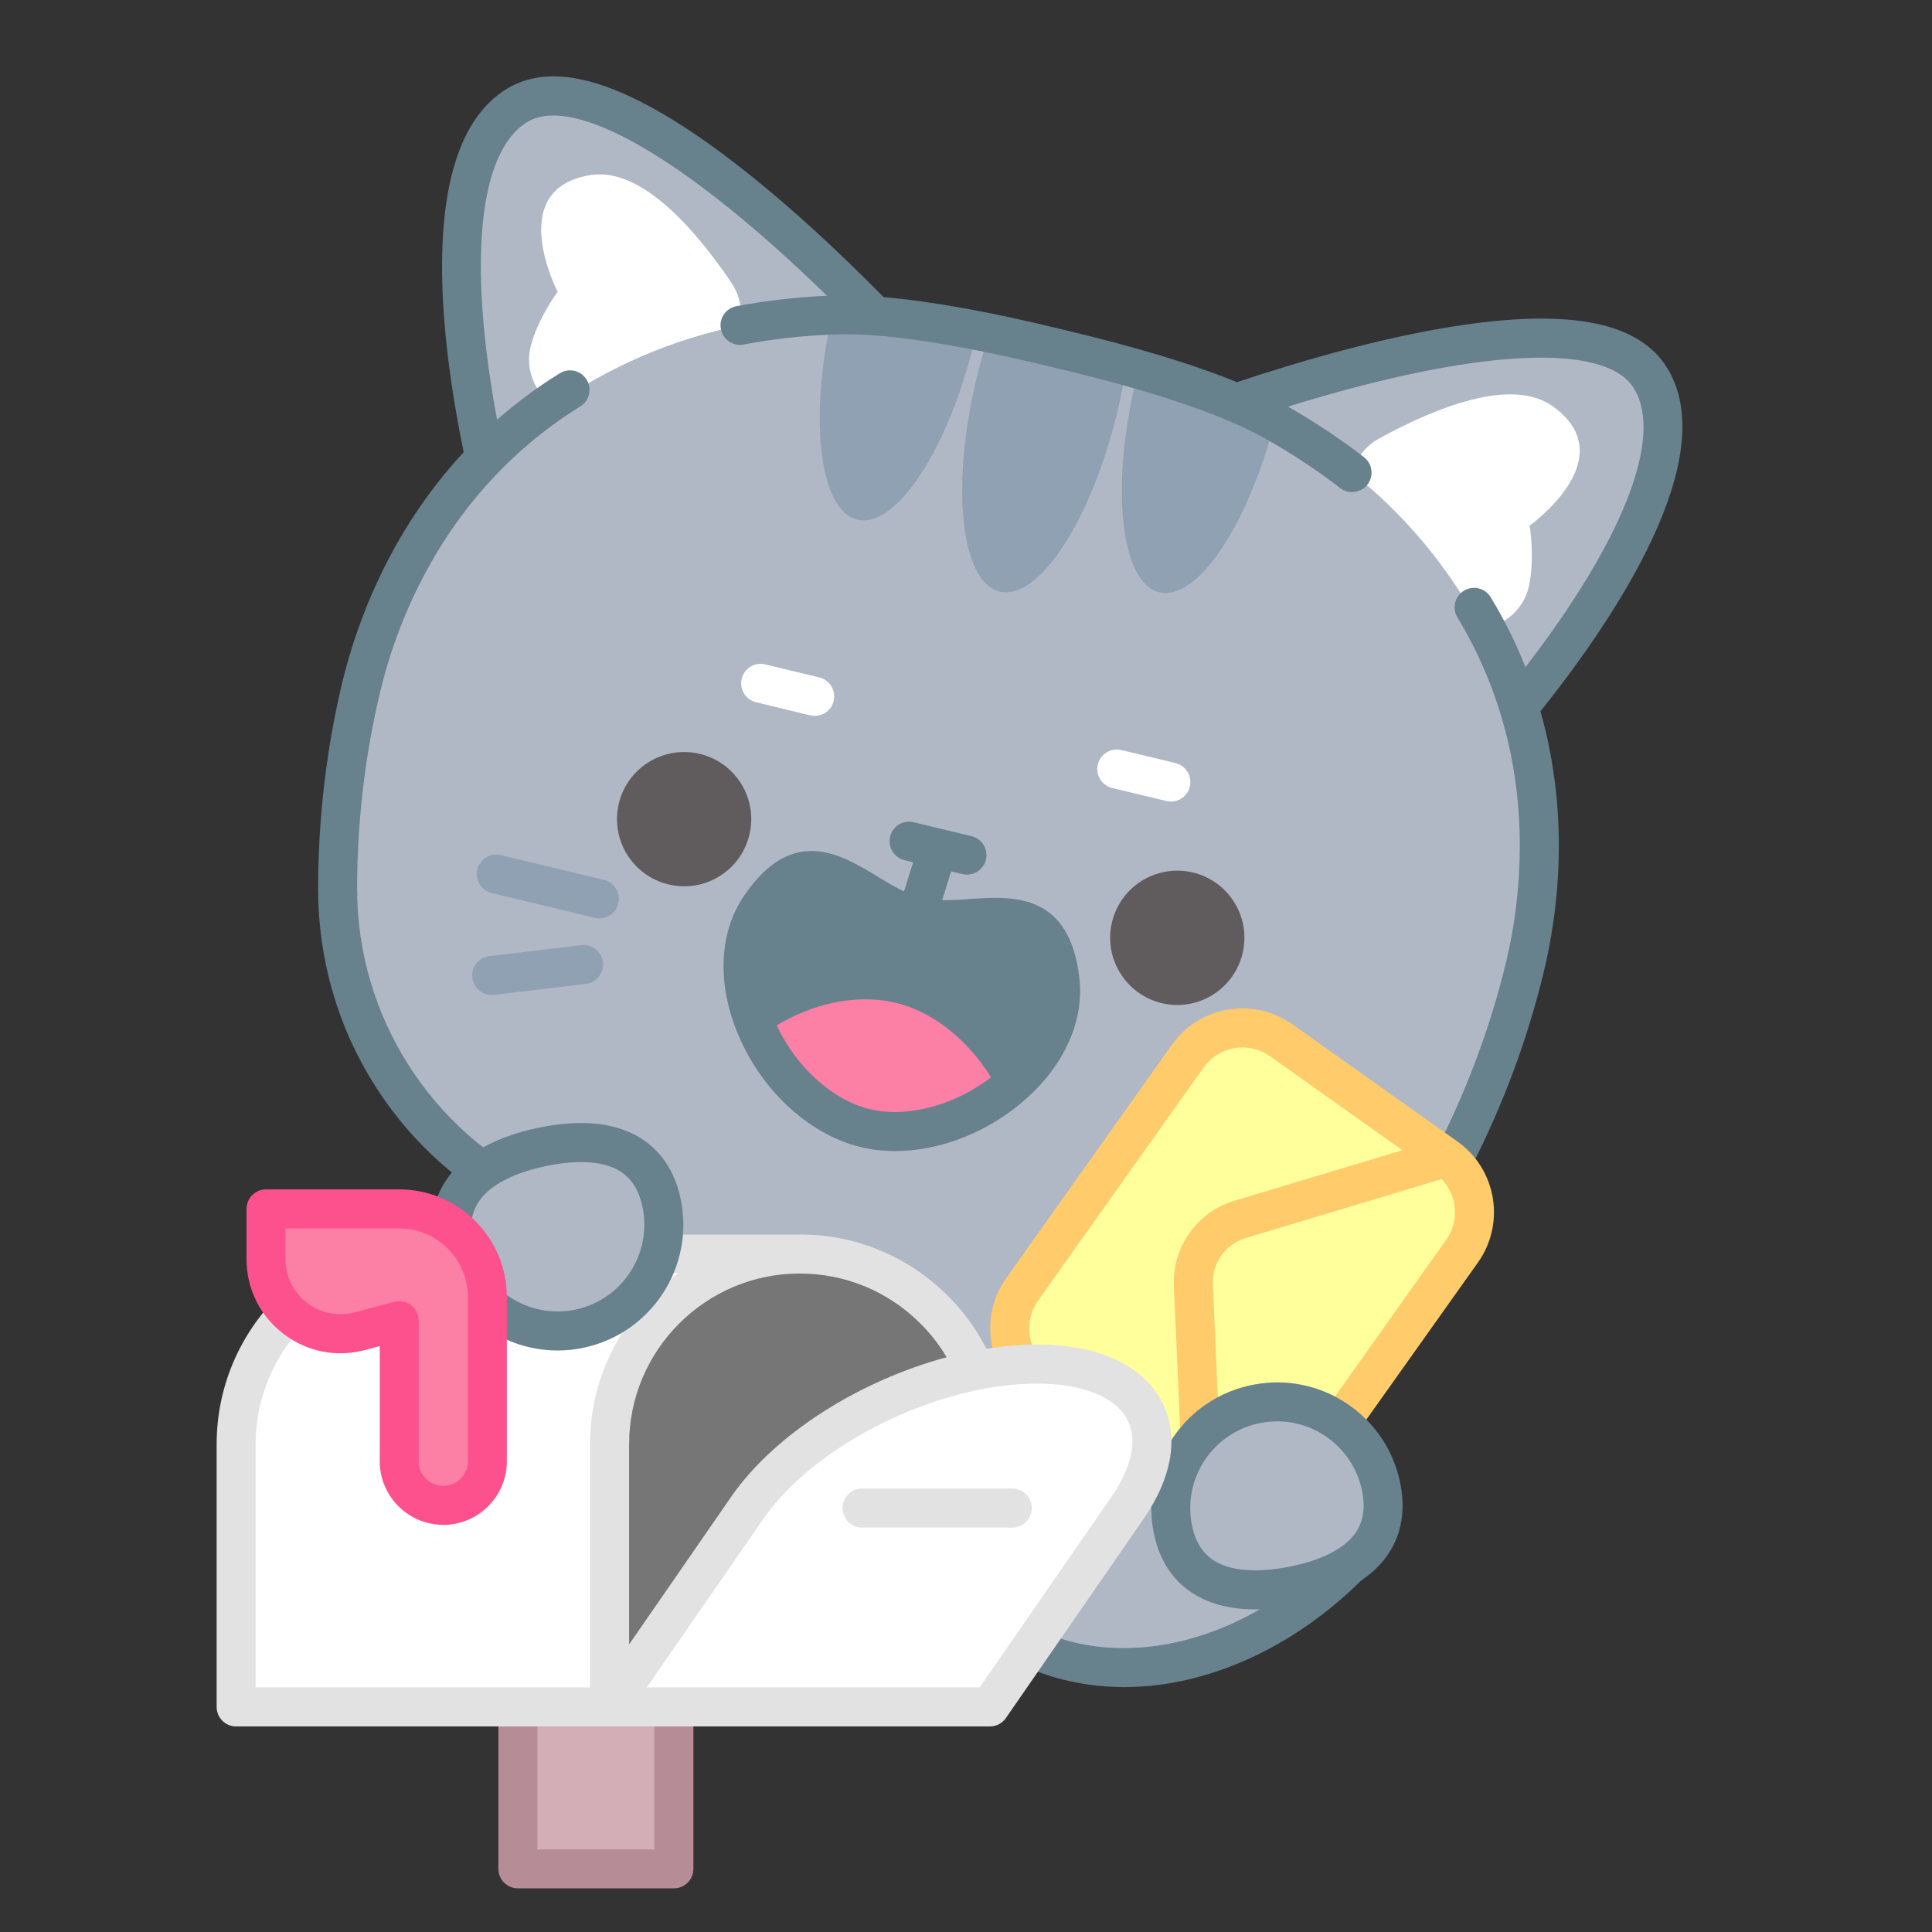
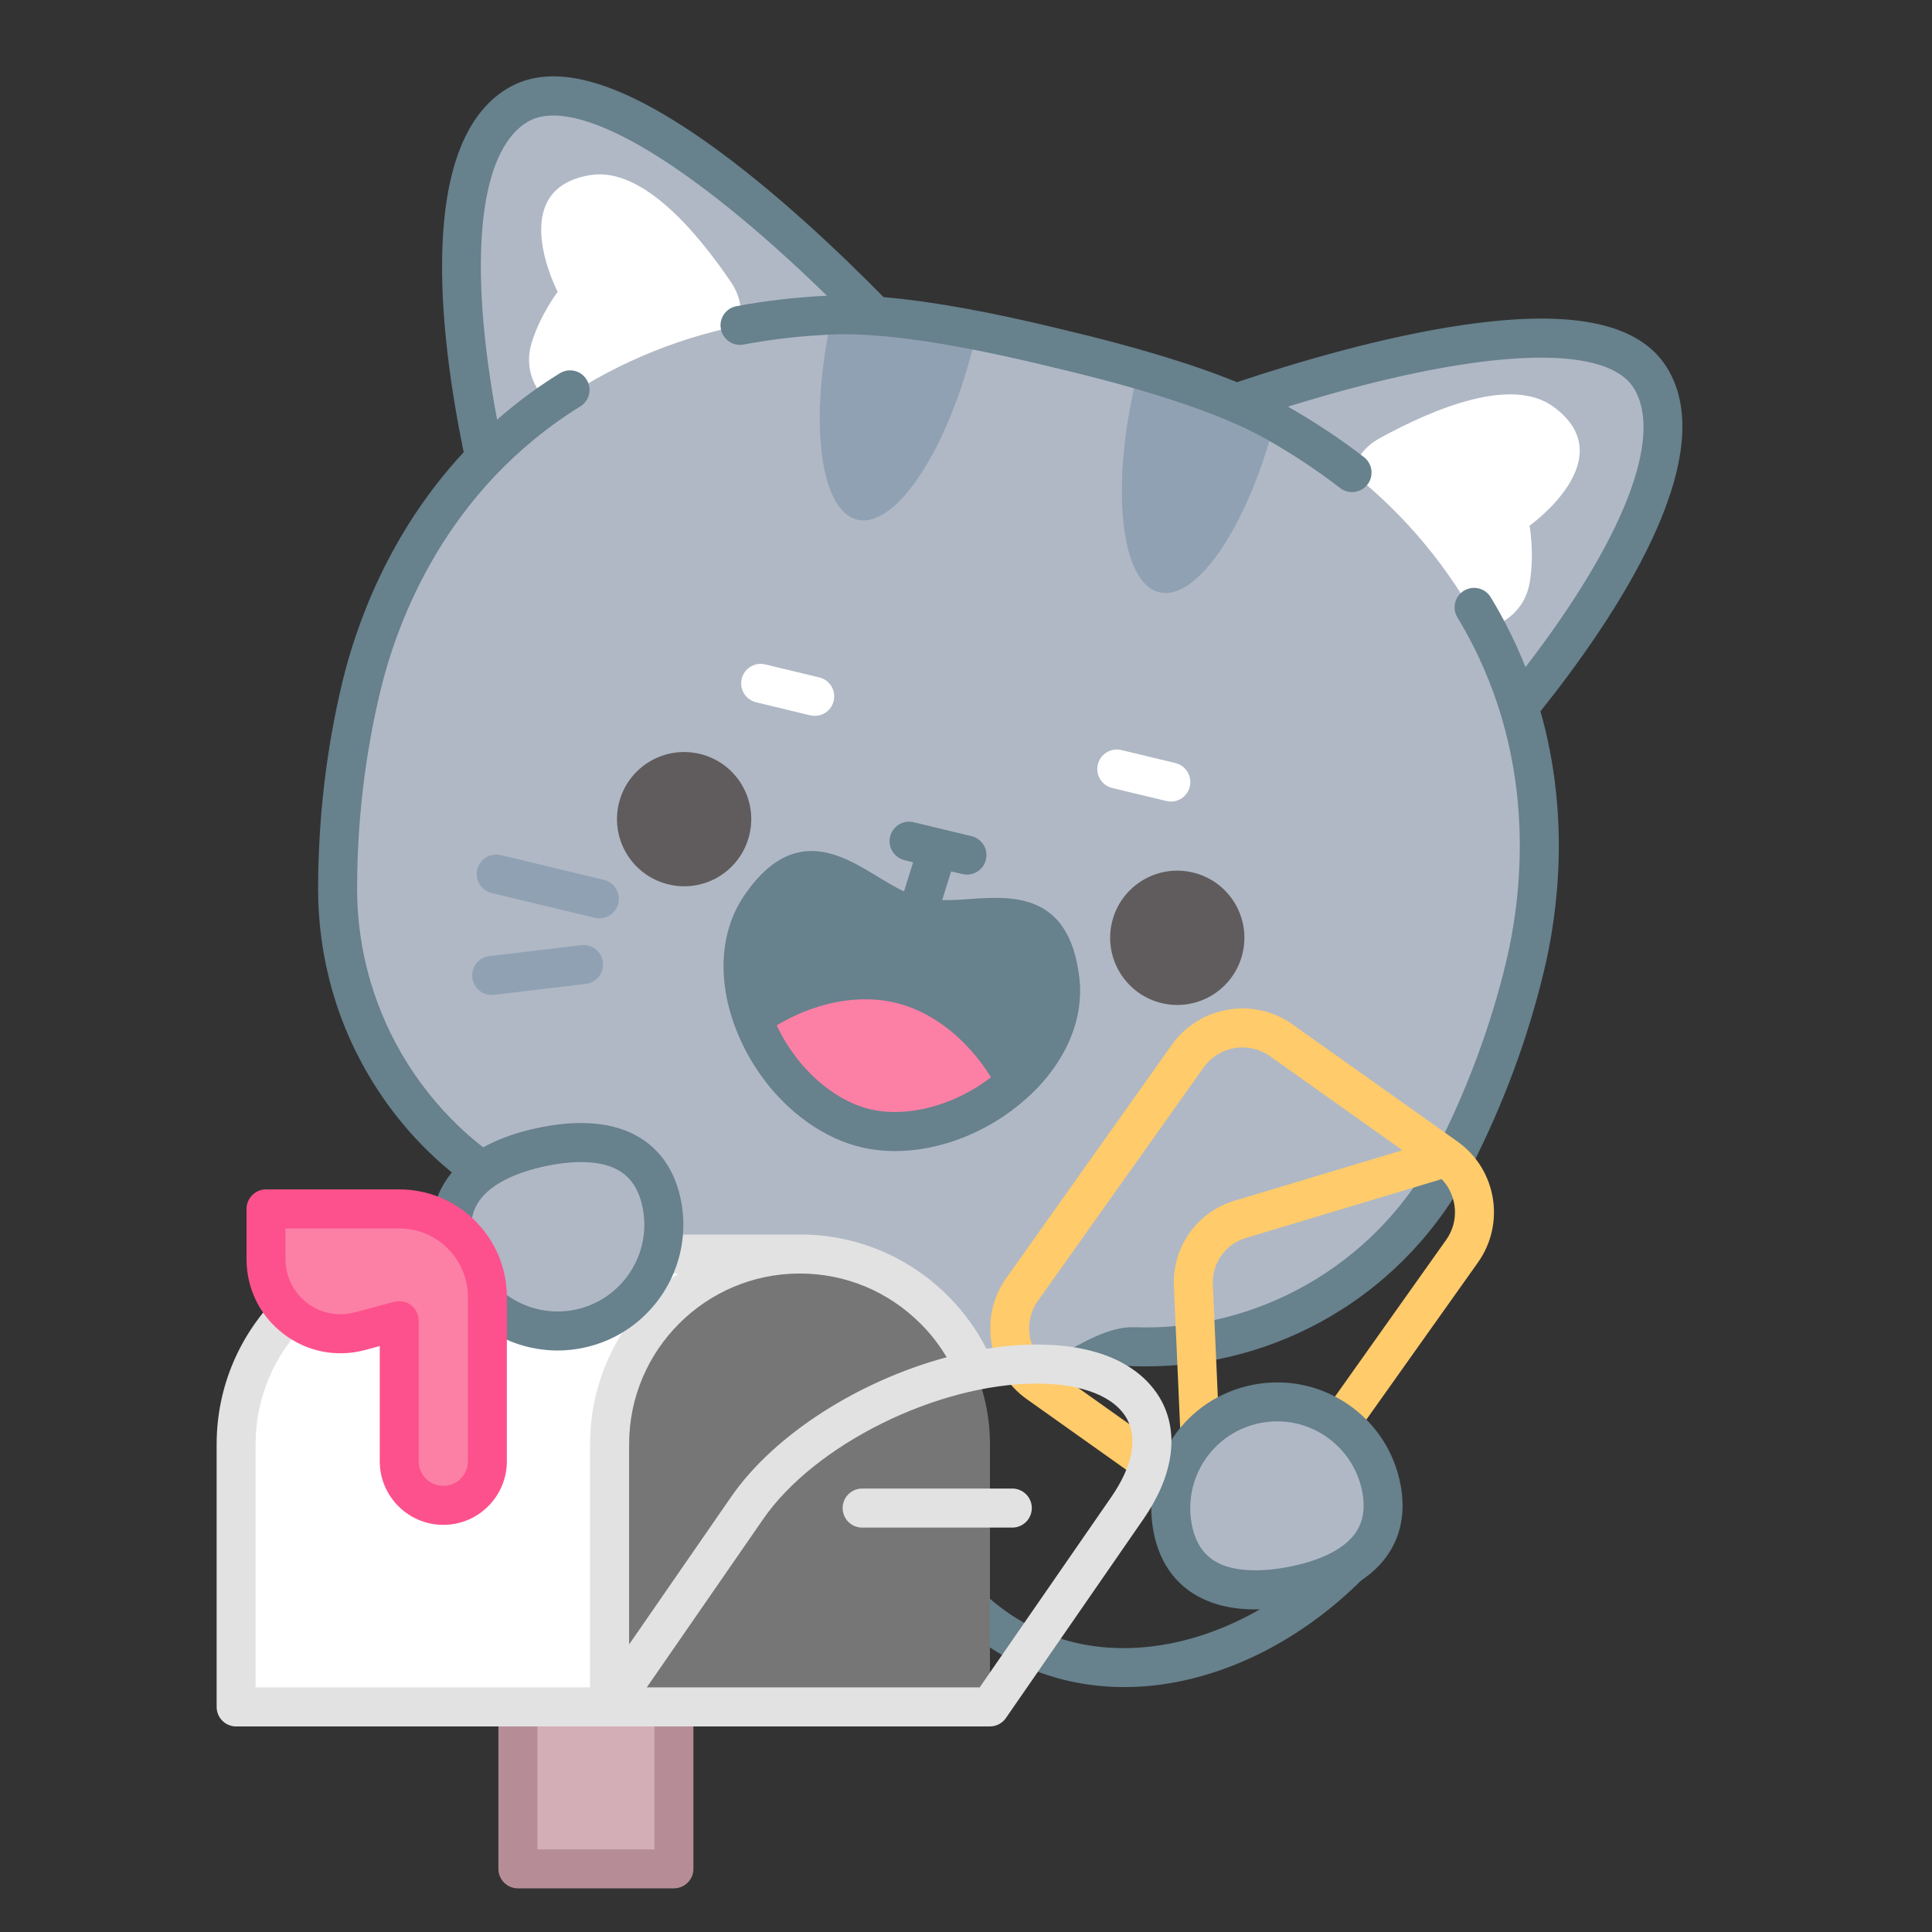
<svg xmlns="http://www.w3.org/2000/svg" version="1.0" preserveAspectRatio="xMidYMid meet" height="100" viewBox="0 0 75 75" zoomAndPan="magnify" width="100">
  <rect x="0" y="0" width="75" height="75" fill="#333333" stroke="none" />
  <defs>
    <clipPath id="1e56ace2ad">
      <path clip-rule="nonzero" d="M 12 2.055 L 66 2.055 L 66 54 L 12 54 Z M 12 2.055" />
    </clipPath>
    <clipPath id="a33e764615">
      <path clip-rule="nonzero" d="M 19 66 L 27 66 L 27 73.305 L 19 73.305 Z M 19 66" />
    </clipPath>
    <clipPath id="c4b74ae4f0">
-       <path clip-rule="nonzero" d="M 8.391 47 L 46 47 L 46 68 L 8.391 68 Z M 8.391 47" />
+       <path clip-rule="nonzero" d="M 8.391 47 L 46 47 L 46 68 L 8.391 68 M 8.391 47" />
    </clipPath>
  </defs>
  <path fill-rule="nonzero" fill-opacity="1" d="M 64.078 14.684 C 62.039 11.355 52.324 14.18 47.992 15.641 C 46.203 14.883 43.832 14.18 41.078 13.527 C 38.328 12.855 35.895 12.402 33.957 12.266 C 30.762 8.992 23.395 2.062 20.066 4.098 C 16.766 6.117 18.047 14.16 18.824 17.793 C 16.23 20.469 14.734 23.719 14.027 26.66 C 13.414 29.203 13.105 31.816 13.105 34.504 C 13.102 39.746 16.105 44.496 20.855 46.711 C 24.527 48.418 28.289 49.738 32.148 50.664 C 34.074 51.129 36.07 53.441 38.043 53.711 C 40.02 53.98 41.977 52.203 44 52.277 C 49.238 52.469 54.074 49.605 56.453 44.934 C 57.676 42.539 58.586 40.074 59.199 37.531 C 59.906 34.59 60.055 31.012 58.957 27.449 C 61.297 24.57 66.098 17.988 64.078 14.684 Z M 64.078 14.684" fill="#b0b8c5" />
-   <path fill-rule="nonzero" fill-opacity="1" d="M 43.371 16 C 42.359 20.211 40.316 23.328 38.809 22.965 C 37.301 22.602 36.898 18.898 37.91 14.688 C 38.047 14.109 38.207 13.555 38.379 13.027 C 40.176 13.375 41.949 13.801 43.707 14.312 C 43.621 14.859 43.512 15.426 43.371 16 Z M 43.371 16" fill="#90a1b4" />
  <path fill-rule="nonzero" fill-opacity="1" d="M 37.84 13.207 C 36.828 17.414 34.785 20.535 33.277 20.172 C 31.828 19.82 31.398 16.359 32.277 12.344 C 33.273 12.324 34.285 12.383 35.301 12.523 C 36.172 12.645 37.039 12.781 37.902 12.938 C 37.883 13.031 37.859 13.117 37.84 13.207 Z M 37.84 13.207" fill="#90a1b4" />
  <path fill-rule="nonzero" fill-opacity="1" d="M 49.465 16.441 C 48.422 20.434 46.461 23.344 45.004 22.992 C 43.496 22.629 43.098 18.922 44.105 14.715 C 44.129 14.625 44.148 14.539 44.176 14.449 C 45.141 14.734 46.098 15.051 47.051 15.391 C 47.891 15.688 48.695 16.039 49.465 16.441 Z M 49.465 16.441" fill="#90a1b4" />
  <path fill-rule="nonzero" fill-opacity="1" d="M 59.379 20.406 C 59.379 20.406 59.574 21.496 59.383 22.617 C 59.203 23.656 58.398 24.289 57.516 24.422 C 56.285 22.09 54.578 20.012 52.48 18.352 C 52.637 17.805 53 17.316 53.551 17.016 C 55.758 15.805 58.688 14.629 60.285 15.777 C 63.07 17.781 59.379 20.406 59.379 20.406 Z M 59.379 20.406" fill="#ffffff" />
  <path fill-rule="nonzero" fill-opacity="1" d="M 21.648 11.328 C 21.648 11.328 20.977 12.211 20.641 13.297 C 20.328 14.305 20.754 15.23 21.484 15.75 C 23.637 14.234 26.105 13.164 28.727 12.637 C 28.836 12.078 28.734 11.477 28.383 10.961 C 26.969 8.875 24.891 6.5 22.945 6.793 C 19.555 7.312 21.648 11.328 21.648 11.328 Z M 21.648 11.328" fill="#ffffff" />
  <g clip-path="url(#1e56ace2ad)">
    <path fill-rule="nonzero" fill-opacity="1" d="M 64.723 14.289 C 63.652 12.539 61.055 11.992 56.785 12.617 C 53.688 13.07 50.355 14.055 48.02 14.836 C 46.297 14.133 44.035 13.449 41.258 12.793 C 38.48 12.113 36.152 11.691 34.301 11.535 C 32.57 9.773 30.047 7.383 27.5 5.57 C 23.98 3.074 21.422 2.379 19.672 3.449 C 16.168 5.594 17.07 13.035 18 17.555 C 15.078 20.699 13.82 24.285 13.289 26.484 C 12.668 29.078 12.352 31.773 12.348 34.504 C 12.348 37.223 13.109 39.867 14.559 42.148 C 16.008 44.438 18.078 46.25 20.539 47.398 C 24.234 49.117 28.082 50.465 31.969 51.402 C 35.859 52.336 39.898 52.887 43.973 53.035 C 44.145 53.043 44.316 53.043 44.492 53.043 C 47.023 53.043 49.5 52.371 51.684 51.082 C 54.012 49.707 55.895 47.699 57.129 45.277 C 58.367 42.848 59.312 40.301 59.934 37.707 C 60.465 35.508 60.973 31.738 59.801 27.613 C 62.68 24.008 66.863 17.789 64.723 14.289 Z M 58.465 37.352 C 57.867 39.828 56.965 42.266 55.781 44.59 C 53.609 48.844 49.211 51.531 44.48 51.531 C 44.332 51.531 44.18 51.527 44.027 51.523 C 42.148 51.453 39.895 53.953 38.043 53.711 C 35.98 53.441 34.324 50.41 32.324 49.93 C 28.535 49.016 24.785 47.703 21.176 46.023 C 16.73 43.953 13.859 39.43 13.863 34.504 C 13.863 31.895 14.168 29.316 14.762 26.84 C 15.422 24.094 17.309 19.012 22.527 15.777 C 22.883 15.559 22.992 15.09 22.77 14.734 C 22.551 14.379 22.086 14.27 21.73 14.492 C 20.832 15.047 20.023 15.656 19.297 16.293 C 18.156 10.172 18.574 5.898 20.461 4.742 C 22.281 3.625 26.676 6.191 32.102 11.48 C 30.887 11.539 29.707 11.676 28.586 11.887 C 28.176 11.965 27.906 12.359 27.984 12.77 C 28.059 13.18 28.457 13.453 28.867 13.375 C 29.969 13.164 31.133 13.035 32.332 12.984 C 34.242 12.906 37.125 13.34 40.902 14.266 C 44.688 15.156 47.449 16.086 49.113 17.023 C 50.16 17.613 51.137 18.258 52.023 18.945 C 52.16 19.051 52.324 19.102 52.484 19.102 C 52.711 19.102 52.938 19 53.086 18.809 C 53.34 18.48 53.281 18.004 52.949 17.746 C 52.047 17.051 51.059 16.391 50 15.785 C 57.234 13.543 62.316 13.254 63.43 15.078 C 64.586 16.965 63.016 20.965 59.219 25.898 C 58.863 25 58.418 24.09 57.871 23.188 C 57.656 22.828 57.191 22.715 56.832 22.93 C 56.477 23.148 56.359 23.613 56.578 23.969 C 59.754 29.223 59.121 34.609 58.465 37.352 Z M 58.465 37.352" fill="#67818d" />
  </g>
  <path fill-rule="nonzero" fill-opacity="1" d="M 48.234 37.016 C 48.574 35.617 47.711 34.207 46.312 33.871 C 44.914 33.535 43.504 34.395 43.168 35.797 C 42.832 37.195 43.695 38.602 45.094 38.941 C 46.492 39.277 47.898 38.414 48.234 37.016 Z M 48.234 37.016" fill="#605c5d" />
  <path fill-rule="nonzero" fill-opacity="1" d="M 29.09 32.41 C 29.43 31.008 28.566 29.602 27.168 29.266 C 25.77 28.93 24.359 29.789 24.023 31.191 C 23.688 32.59 24.551 33.996 25.949 34.332 C 27.348 34.672 28.754 33.809 29.09 32.41 Z M 29.09 32.41" fill="#605c5d" />
  <path fill-rule="nonzero" fill-opacity="1" d="M 23.266 35.652 C 23.207 35.652 23.148 35.645 23.09 35.629 L 19.086 34.668 C 18.68 34.57 18.43 34.16 18.527 33.754 C 18.625 33.348 19.035 33.098 19.441 33.195 L 23.445 34.156 C 23.852 34.254 24.102 34.664 24.004 35.07 C 23.918 35.418 23.609 35.652 23.266 35.652 Z M 23.266 35.652" fill="#90a1b4" />
  <path fill-rule="nonzero" fill-opacity="1" d="M 19.086 38.625 C 18.707 38.625 18.383 38.34 18.336 37.957 C 18.285 37.543 18.582 37.164 18.996 37.117 L 22.562 36.691 C 22.98 36.641 23.355 36.938 23.406 37.352 C 23.453 37.77 23.16 38.145 22.742 38.195 L 19.176 38.621 C 19.145 38.621 19.117 38.625 19.086 38.625 Z M 19.086 38.625" fill="#90a1b4" />
  <path fill-rule="nonzero" fill-opacity="1" d="M 45.453 31.117 C 45.395 31.117 45.336 31.109 45.277 31.094 L 43.176 30.59 C 42.77 30.492 42.52 30.082 42.617 29.676 C 42.715 29.27 43.125 29.02 43.531 29.117 L 45.629 29.621 C 46.035 29.719 46.285 30.129 46.188 30.535 C 46.105 30.883 45.797 31.117 45.453 31.117 Z M 45.453 31.117" fill="#ffffff" />
  <path fill-rule="nonzero" fill-opacity="1" d="M 31.629 27.789 C 31.57 27.789 31.512 27.781 31.453 27.77 L 29.352 27.262 C 28.945 27.164 28.695 26.758 28.793 26.352 C 28.891 25.945 29.301 25.691 29.707 25.793 L 31.805 26.297 C 32.211 26.395 32.461 26.805 32.363 27.211 C 32.281 27.559 31.973 27.789 31.629 27.789 Z M 31.629 27.789" fill="#ffffff" />
  <path fill-rule="nonzero" fill-opacity="1" d="M 38.84 42.492 C 38.152 43.004 37.367 43.406 36.551 43.652 C 35.562 43.949 34.531 44.023 33.578 43.789 C 31.848 43.367 30.34 41.922 29.52 40.227 C 28.91 38.984 28.672 37.605 28.977 36.402 C 29.082 35.969 29.258 35.566 29.512 35.191 C 31.617 32.094 33.305 35.031 35.578 35.586 C 37.852 36.141 40.711 34.312 41.148 38.035 C 41.348 39.734 40.332 41.379 38.84 42.492 Z M 38.84 42.492" fill="#67818d" />
  <path fill-rule="nonzero" fill-opacity="1" d="M 38.84 42.492 C 38.152 43.004 37.367 43.406 36.551 43.652 C 35.562 43.949 34.531 44.023 33.578 43.789 C 31.848 43.367 30.34 41.922 29.52 40.227 C 30.207 39.715 30.992 39.312 31.809 39.066 C 32.797 38.77 33.828 38.699 34.777 38.93 C 36.512 39.352 38.02 40.797 38.84 42.492 Z M 38.84 42.492" fill="#fc80a5" />
  <path fill-rule="nonzero" fill-opacity="1" d="M 41.898 37.945 C 41.508 34.637 39.293 34.789 37.672 34.898 C 37.305 34.926 36.934 34.949 36.574 34.941 L 36.922 33.828 L 37.359 33.93 C 37.422 33.945 37.48 33.953 37.539 33.953 C 37.879 33.953 38.191 33.719 38.273 33.371 C 38.371 32.965 38.121 32.559 37.715 32.461 L 35.465 31.918 C 35.059 31.82 34.652 32.07 34.555 32.477 C 34.457 32.883 34.707 33.293 35.113 33.391 L 35.449 33.473 L 35.094 34.605 C 34.738 34.438 34.387 34.223 34.039 34.012 C 32.652 33.168 30.758 32.012 28.887 34.77 C 27.949 36.148 27.832 38.031 28.562 39.93 C 29.441 42.219 31.34 44.023 33.398 44.527 C 33.832 44.633 34.285 44.684 34.75 44.684 C 36.484 44.684 38.359 43.961 39.809 42.676 C 41.336 41.328 42.098 39.602 41.898 37.945 Z M 38.805 41.543 C 37.352 42.828 35.324 43.438 33.758 43.055 C 32.191 42.672 30.672 41.199 29.973 39.387 C 29.422 37.957 29.484 36.582 30.137 35.617 C 30.66 34.848 31.082 34.555 31.543 34.555 C 32.016 34.555 32.535 34.867 33.25 35.305 C 33.883 35.691 34.598 36.125 35.402 36.32 C 36.203 36.52 37.039 36.461 37.777 36.41 C 39.422 36.297 40.176 36.246 40.398 38.121 C 40.535 39.281 39.953 40.527 38.805 41.543 Z M 38.805 41.543" fill="#67818d" />
-   <path fill-rule="nonzero" fill-opacity="1" d="M 37.414 62.152 C 41.578 66.316 47.973 65.152 52.363 60.762 L 44.555 56.969 L 38.262 55.656 Z M 37.414 62.152" fill="#b0b8c5" />
  <path fill-rule="nonzero" fill-opacity="1" d="M 43.645 65.492 C 41.074 65.492 38.707 64.52 36.879 62.688 C 36.582 62.395 36.582 61.914 36.879 61.617 C 37.172 61.324 37.652 61.324 37.949 61.617 C 39.762 63.434 42.102 64.227 44.711 63.914 C 47.223 63.613 49.75 62.301 51.828 60.223 C 52.121 59.93 52.602 59.93 52.898 60.223 C 53.191 60.52 53.191 61 52.898 61.297 C 50.582 63.613 47.738 65.074 44.891 65.418 C 44.473 65.469 44.055 65.492 43.645 65.492 Z M 43.645 65.492" fill="#67818d" />
-   <path fill-rule="nonzero" fill-opacity="1" d="M 40.293 53.695 L 46.695 58.242 C 47.867 59.074 49.496 58.801 50.328 57.625 L 56.758 48.566 C 57.594 47.395 57.316 45.766 56.145 44.934 L 49.742 40.387 C 48.566 39.551 46.941 39.828 46.105 41.004 L 39.676 50.059 C 38.844 51.234 39.121 52.863 40.293 53.695 Z M 40.293 53.695" fill="#ffff9c" />
  <path fill-rule="nonzero" fill-opacity="1" d="M 56.582 44.316 L 50.18 39.77 C 49.449 39.25 48.555 39.043 47.672 39.195 C 46.785 39.344 46.008 39.832 45.488 40.562 L 39.059 49.621 C 37.988 51.133 38.344 53.238 39.855 54.312 L 46.258 58.859 C 46.832 59.27 47.504 59.48 48.195 59.48 C 48.387 59.48 48.578 59.465 48.766 59.434 C 49.652 59.281 50.426 58.797 50.945 58.062 L 57.375 49.008 C 58.449 47.492 58.094 45.391 56.582 44.316 Z M 40.293 50.496 L 46.723 41.441 C 47.012 41.039 47.438 40.77 47.922 40.688 C 48.41 40.605 48.902 40.719 49.305 41.004 L 54.441 44.652 L 47.918 46.613 C 46.469 47.051 45.504 48.41 45.57 49.918 L 45.871 56.727 L 40.73 53.078 C 39.898 52.488 39.703 51.332 40.293 50.496 Z M 56.141 48.129 L 49.715 57.188 C 49.426 57.59 49 57.859 48.512 57.941 C 48.141 58.004 47.77 57.953 47.434 57.797 L 47.082 49.852 C 47.047 49.035 47.57 48.301 48.352 48.062 L 55.965 45.773 C 56.57 46.402 56.664 47.395 56.141 48.129 Z M 56.141 48.129" fill="#ffcb6b" />
  <path fill-rule="nonzero" fill-opacity="1" d="M 50.156 61.57 C 47.918 62 45.953 61.562 45.523 59.324 C 45.094 57.09 46.559 54.926 48.797 54.496 C 51.035 54.066 53.195 55.531 53.625 57.77 C 54.055 60.008 52.395 61.141 50.156 61.57 Z M 50.156 61.57" fill="#b0b8c5" />
  <path fill-rule="nonzero" fill-opacity="1" d="M 48.723 62.477 C 48.027 62.477 47.41 62.367 46.879 62.148 C 45.754 61.691 45.031 60.766 44.781 59.469 C 44.535 58.188 44.801 56.887 45.535 55.809 C 46.266 54.727 47.375 54 48.652 53.754 C 49.934 53.508 51.234 53.773 52.312 54.504 C 53.395 55.238 54.121 56.344 54.367 57.625 C 54.617 58.922 54.289 60.055 53.414 60.895 C 52.707 61.574 51.656 62.051 50.297 62.312 C 49.738 62.422 49.211 62.477 48.723 62.477 Z M 49.582 55.176 C 49.367 55.176 49.152 55.199 48.938 55.238 C 48.055 55.41 47.293 55.914 46.785 56.656 C 46.281 57.402 46.098 58.301 46.266 59.184 C 46.418 59.973 46.805 60.484 47.445 60.746 C 48.074 61 48.961 61.027 50.012 60.828 C 51.066 60.625 51.879 60.27 52.367 59.801 C 52.867 59.32 53.035 58.703 52.883 57.91 C 52.711 57.027 52.207 56.262 51.465 55.758 C 50.898 55.375 50.25 55.176 49.582 55.176 Z M 49.582 55.176" fill="#67818d" />
  <path fill-rule="nonzero" fill-opacity="1" d="M 26.16 72.551 L 20.105 72.551 L 20.105 66.262 L 26.16 66.262 Z M 26.16 72.551" fill="#d3aeb6" />
  <g clip-path="url(#a33e764615)">
    <path fill-rule="nonzero" fill-opacity="1" d="M 26.16 73.305 L 20.105 73.305 C 19.688 73.305 19.348 72.969 19.348 72.551 L 19.348 66.262 L 20.863 66.262 L 20.863 71.793 L 25.402 71.793 L 25.402 66.262 L 26.918 66.262 L 26.918 72.551 C 26.918 72.969 26.578 73.305 26.16 73.305 Z M 26.16 73.305" fill="#b68d97" />
  </g>
  <path fill-rule="nonzero" fill-opacity="1" d="M 31.047 48.68 L 16.547 48.68 C 12.469 48.68 9.164 51.988 9.164 56.062 L 9.164 66.262 L 23.664 66.262 Z M 31.047 48.68" fill="#ffffff" />
  <path fill-rule="nonzero" fill-opacity="1" d="M 31.047 48.68 C 35.125 48.68 38.43 51.988 38.43 56.062 L 38.43 66.262 L 23.664 66.262 L 23.664 56.062 C 23.664 51.988 26.969 48.68 31.047 48.68 Z M 31.047 48.68" fill="#777677" />
-   <path fill-rule="nonzero" fill-opacity="1" d="M 40.246 52.953 C 44.324 52.953 45.898 55.457 43.766 58.543 L 38.43 66.262 L 23.664 66.262 L 29 58.543 C 31.137 55.457 36.172 52.953 40.246 52.953 Z M 40.246 52.953" fill="#ffffff" />
  <g clip-path="url(#c4b74ae4f0)">
    <path fill-rule="nonzero" fill-opacity="1" d="M 45.102 54.406 C 44.668 53.582 43.465 52.195 40.246 52.195 C 39.609 52.195 38.953 52.254 38.293 52.359 C 37.906 51.602 37.406 50.914 36.801 50.309 C 35.262 48.77 33.219 47.922 31.047 47.922 C 31.043 47.922 31.039 47.926 31.031 47.926 L 16.547 47.926 C 12.059 47.926 8.41 51.574 8.41 56.066 L 8.41 66.262 C 8.41 66.68 8.746 67.02 9.164 67.02 L 38.43 67.02 C 38.676 67.02 38.91 66.898 39.051 66.691 L 44.387 58.973 C 45.527 57.324 45.781 55.703 45.102 54.406 Z M 9.922 56.062 C 9.922 52.41 12.895 49.438 16.547 49.438 L 26.328 49.438 C 24.258 50.914 22.906 53.336 22.906 56.062 L 22.906 65.504 L 9.922 65.504 Z M 24.422 56.062 C 24.422 52.414 27.387 49.445 31.031 49.438 L 31.047 49.438 C 32.816 49.438 34.48 50.129 35.73 51.379 C 36.129 51.773 36.465 52.211 36.75 52.688 C 33.379 53.594 30.078 55.656 28.379 58.113 L 24.422 63.836 Z M 43.141 58.113 L 38.031 65.504 L 25.109 65.504 L 29.625 58.973 C 31.629 56.07 36.395 53.711 40.246 53.711 C 42.016 53.711 43.297 54.219 43.762 55.109 C 44.168 55.883 43.945 56.949 43.141 58.113 Z M 43.141 58.113" fill="#e2e2e2" />
  </g>
  <path fill-rule="nonzero" fill-opacity="1" d="M 21 44.535 C 23.227 44.055 25.199 44.449 25.68 46.676 C 26.156 48.906 24.738 51.098 22.512 51.578 C 20.285 52.055 18.094 50.641 17.613 48.41 C 17.133 46.184 18.773 45.012 21 44.535 Z M 21 44.535" fill="#b0b8c5" />
  <path fill-rule="nonzero" fill-opacity="1" d="M 21.645 52.426 C 19.395 52.426 17.367 50.859 16.875 48.57 C 16.363 46.188 17.809 44.445 20.84 43.793 C 22.195 43.504 23.344 43.531 24.266 43.883 C 25.395 44.316 26.141 45.227 26.418 46.516 C 26.984 49.148 25.305 51.75 22.672 52.316 C 22.328 52.391 21.984 52.426 21.645 52.426 Z M 21.16 45.273 C 20.109 45.5 19.305 45.871 18.828 46.352 C 18.34 46.844 18.184 47.465 18.352 48.25 C 18.742 50.066 20.539 51.227 22.355 50.836 C 24.168 50.445 25.328 48.652 24.938 46.836 C 24.77 46.047 24.371 45.543 23.727 45.297 C 23.094 45.059 22.207 45.051 21.16 45.273 Z M 21 44.535 Z M 21 44.535" fill="#67818d" />
  <path fill-rule="nonzero" fill-opacity="1" d="M 10.328 46.93 L 15.5 46.93 C 17.387 46.93 18.922 48.461 18.922 50.352 L 18.922 56.727 C 18.922 57.672 18.152 58.438 17.211 58.438 C 16.266 58.438 15.5 57.672 15.5 56.727 L 15.5 51.266 L 13.969 51.676 C 12.133 52.168 10.328 50.785 10.328 48.879 Z M 10.328 46.93" fill="#fc80a5" />
  <path fill-rule="nonzero" fill-opacity="1" d="M 17.211 59.195 C 15.848 59.195 14.742 58.086 14.742 56.727 L 14.742 52.254 L 14.164 52.41 C 13.059 52.703 11.906 52.473 11 51.777 C 10.09 51.082 9.57 50.023 9.57 48.879 L 9.57 46.93 C 9.57 46.512 9.91 46.172 10.328 46.172 L 15.5 46.172 C 17.801 46.172 19.676 48.047 19.676 50.352 L 19.676 56.727 C 19.676 58.086 18.57 59.195 17.211 59.195 Z M 15.5 50.512 C 15.664 50.512 15.824 50.562 15.957 50.668 C 16.145 50.809 16.254 51.031 16.254 51.266 L 16.254 56.727 C 16.254 57.254 16.684 57.68 17.207 57.68 C 17.734 57.68 18.164 57.254 18.164 56.727 L 18.164 50.352 C 18.164 48.883 16.969 47.688 15.5 47.688 L 11.082 47.688 L 11.082 48.879 C 11.082 49.551 11.387 50.168 11.918 50.578 C 12.449 50.984 13.125 51.117 13.773 50.945 L 15.301 50.535 C 15.367 50.52 15.434 50.512 15.5 50.512 Z M 15.5 50.512" fill="#fd518d" />
  <path fill-rule="nonzero" fill-opacity="1" d="M 39.297 59.301 L 33.469 59.301 C 33.051 59.301 32.711 58.961 32.711 58.543 C 32.711 58.125 33.051 57.785 33.469 57.785 L 39.297 57.785 C 39.715 57.785 40.055 58.125 40.055 58.543 C 40.055 58.961 39.715 59.301 39.297 59.301 Z M 39.297 59.301" fill="#e2e2e2" />
</svg>